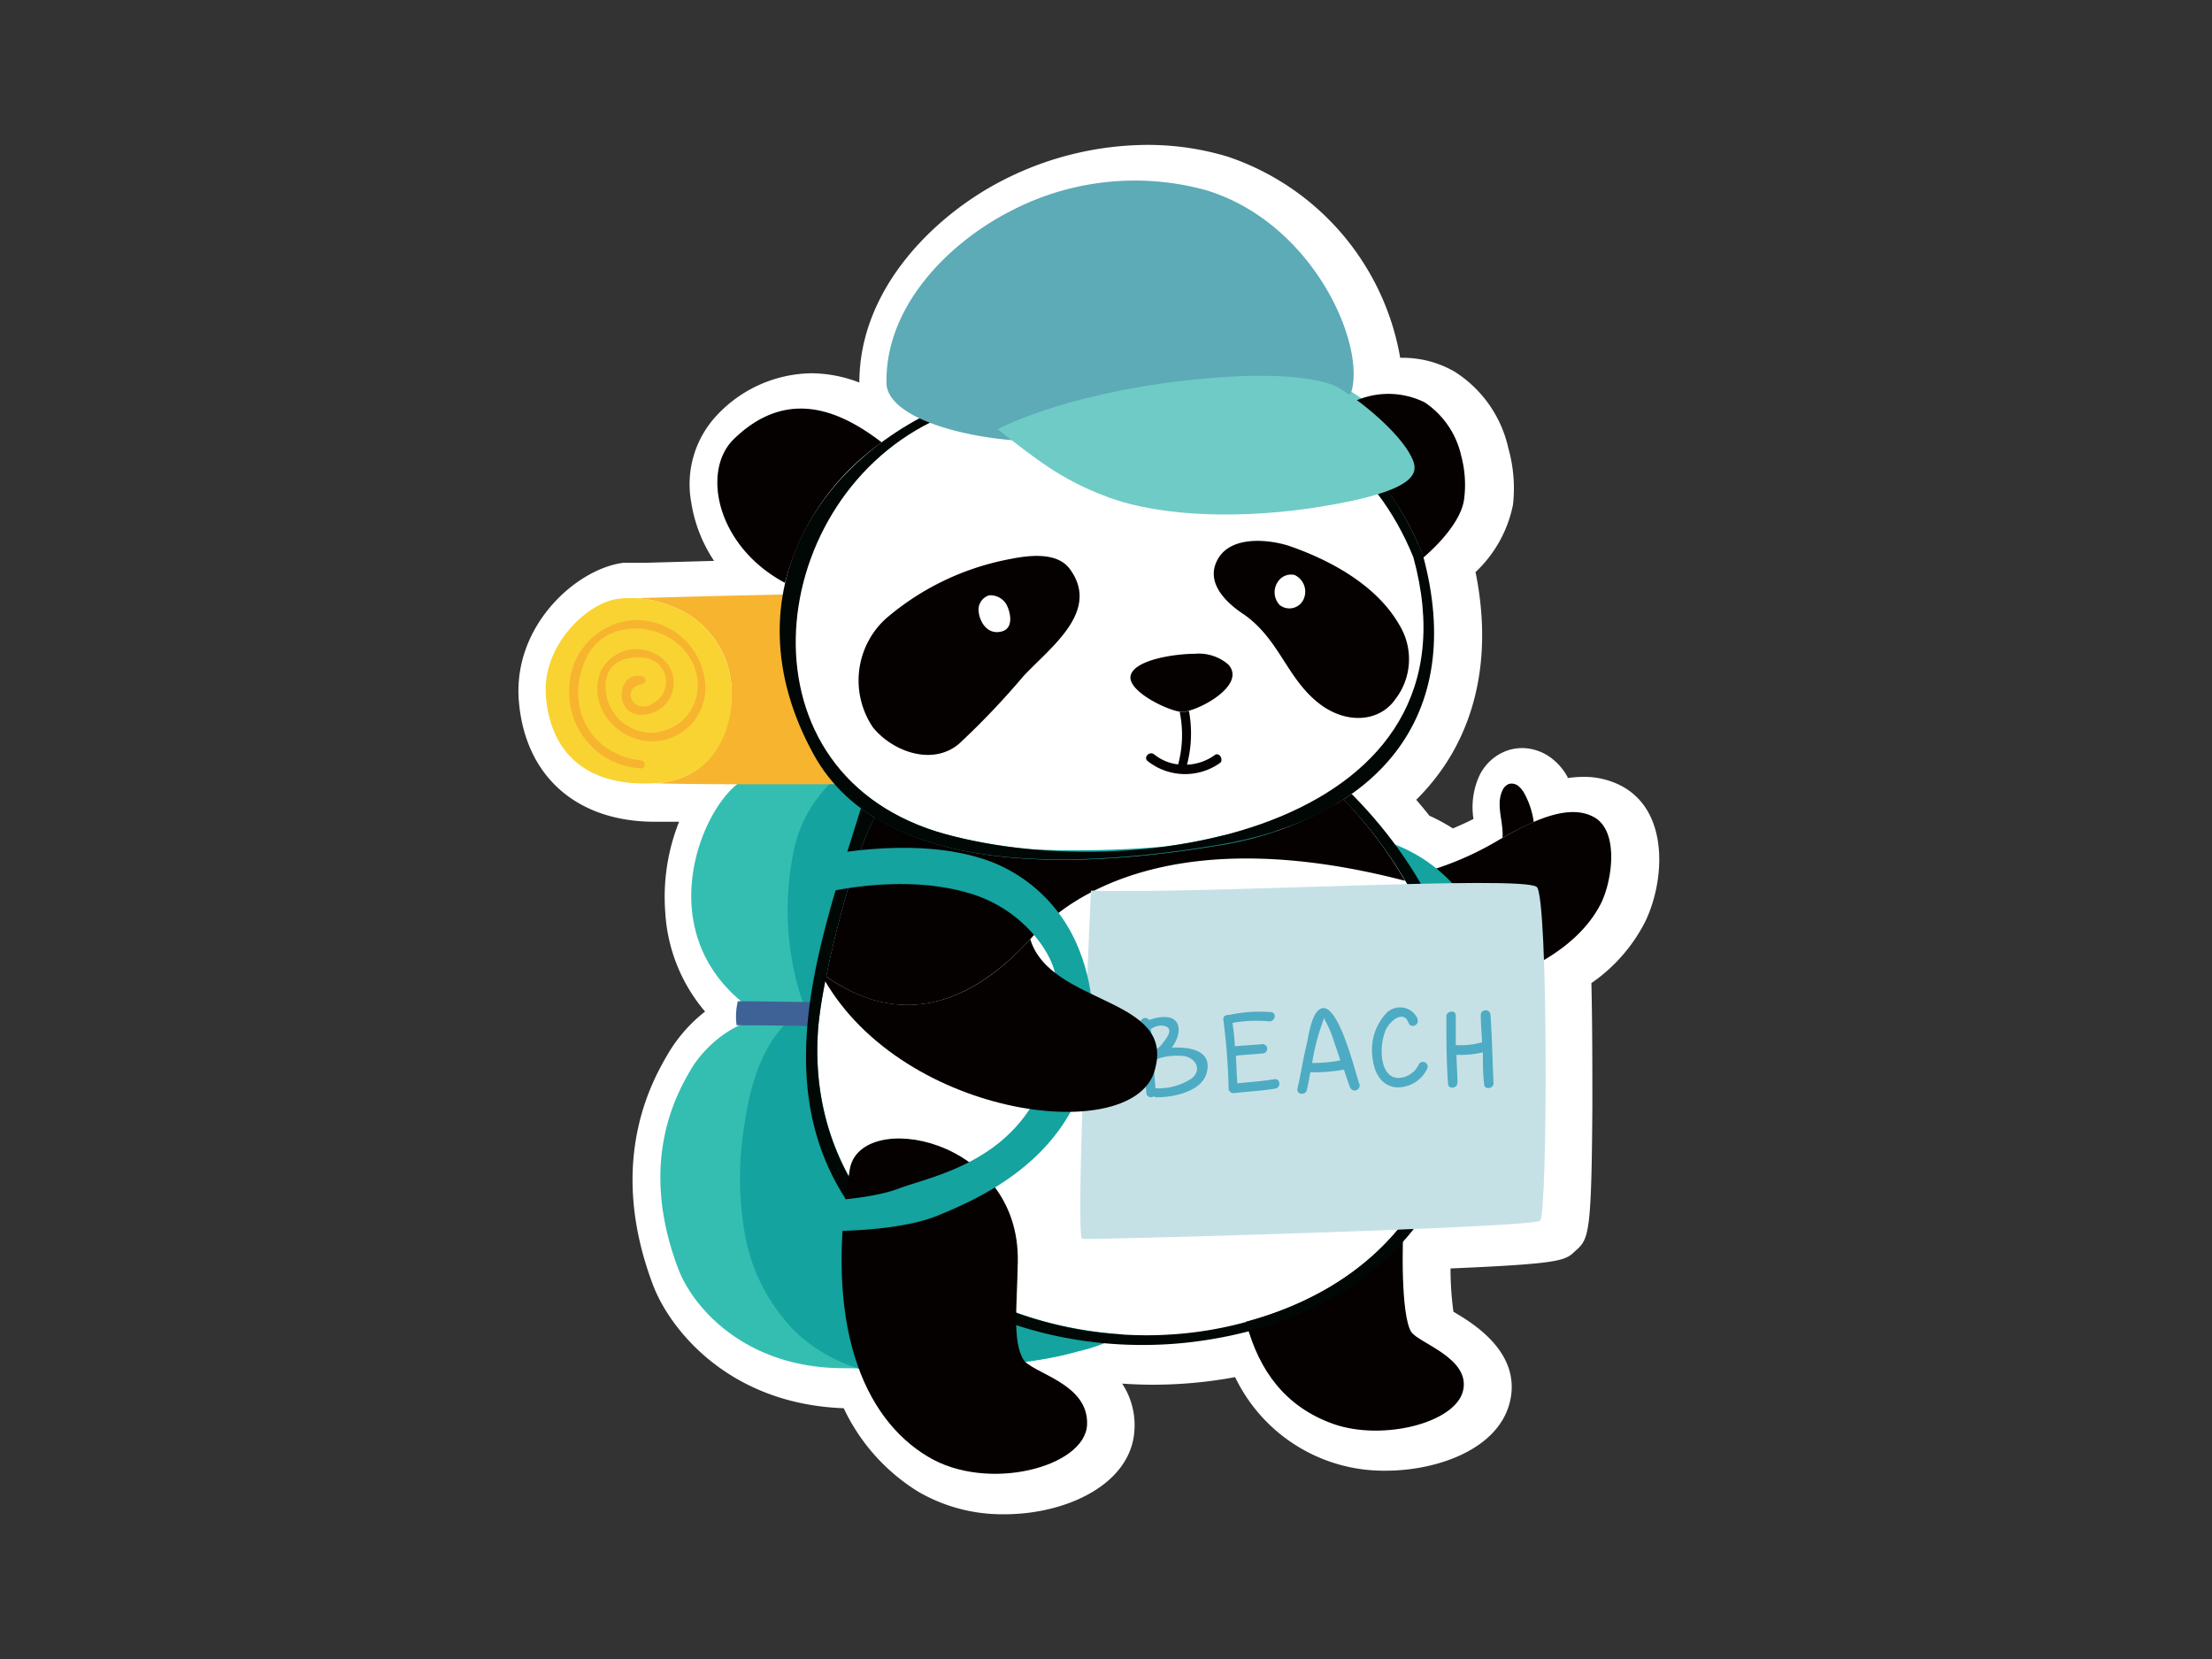
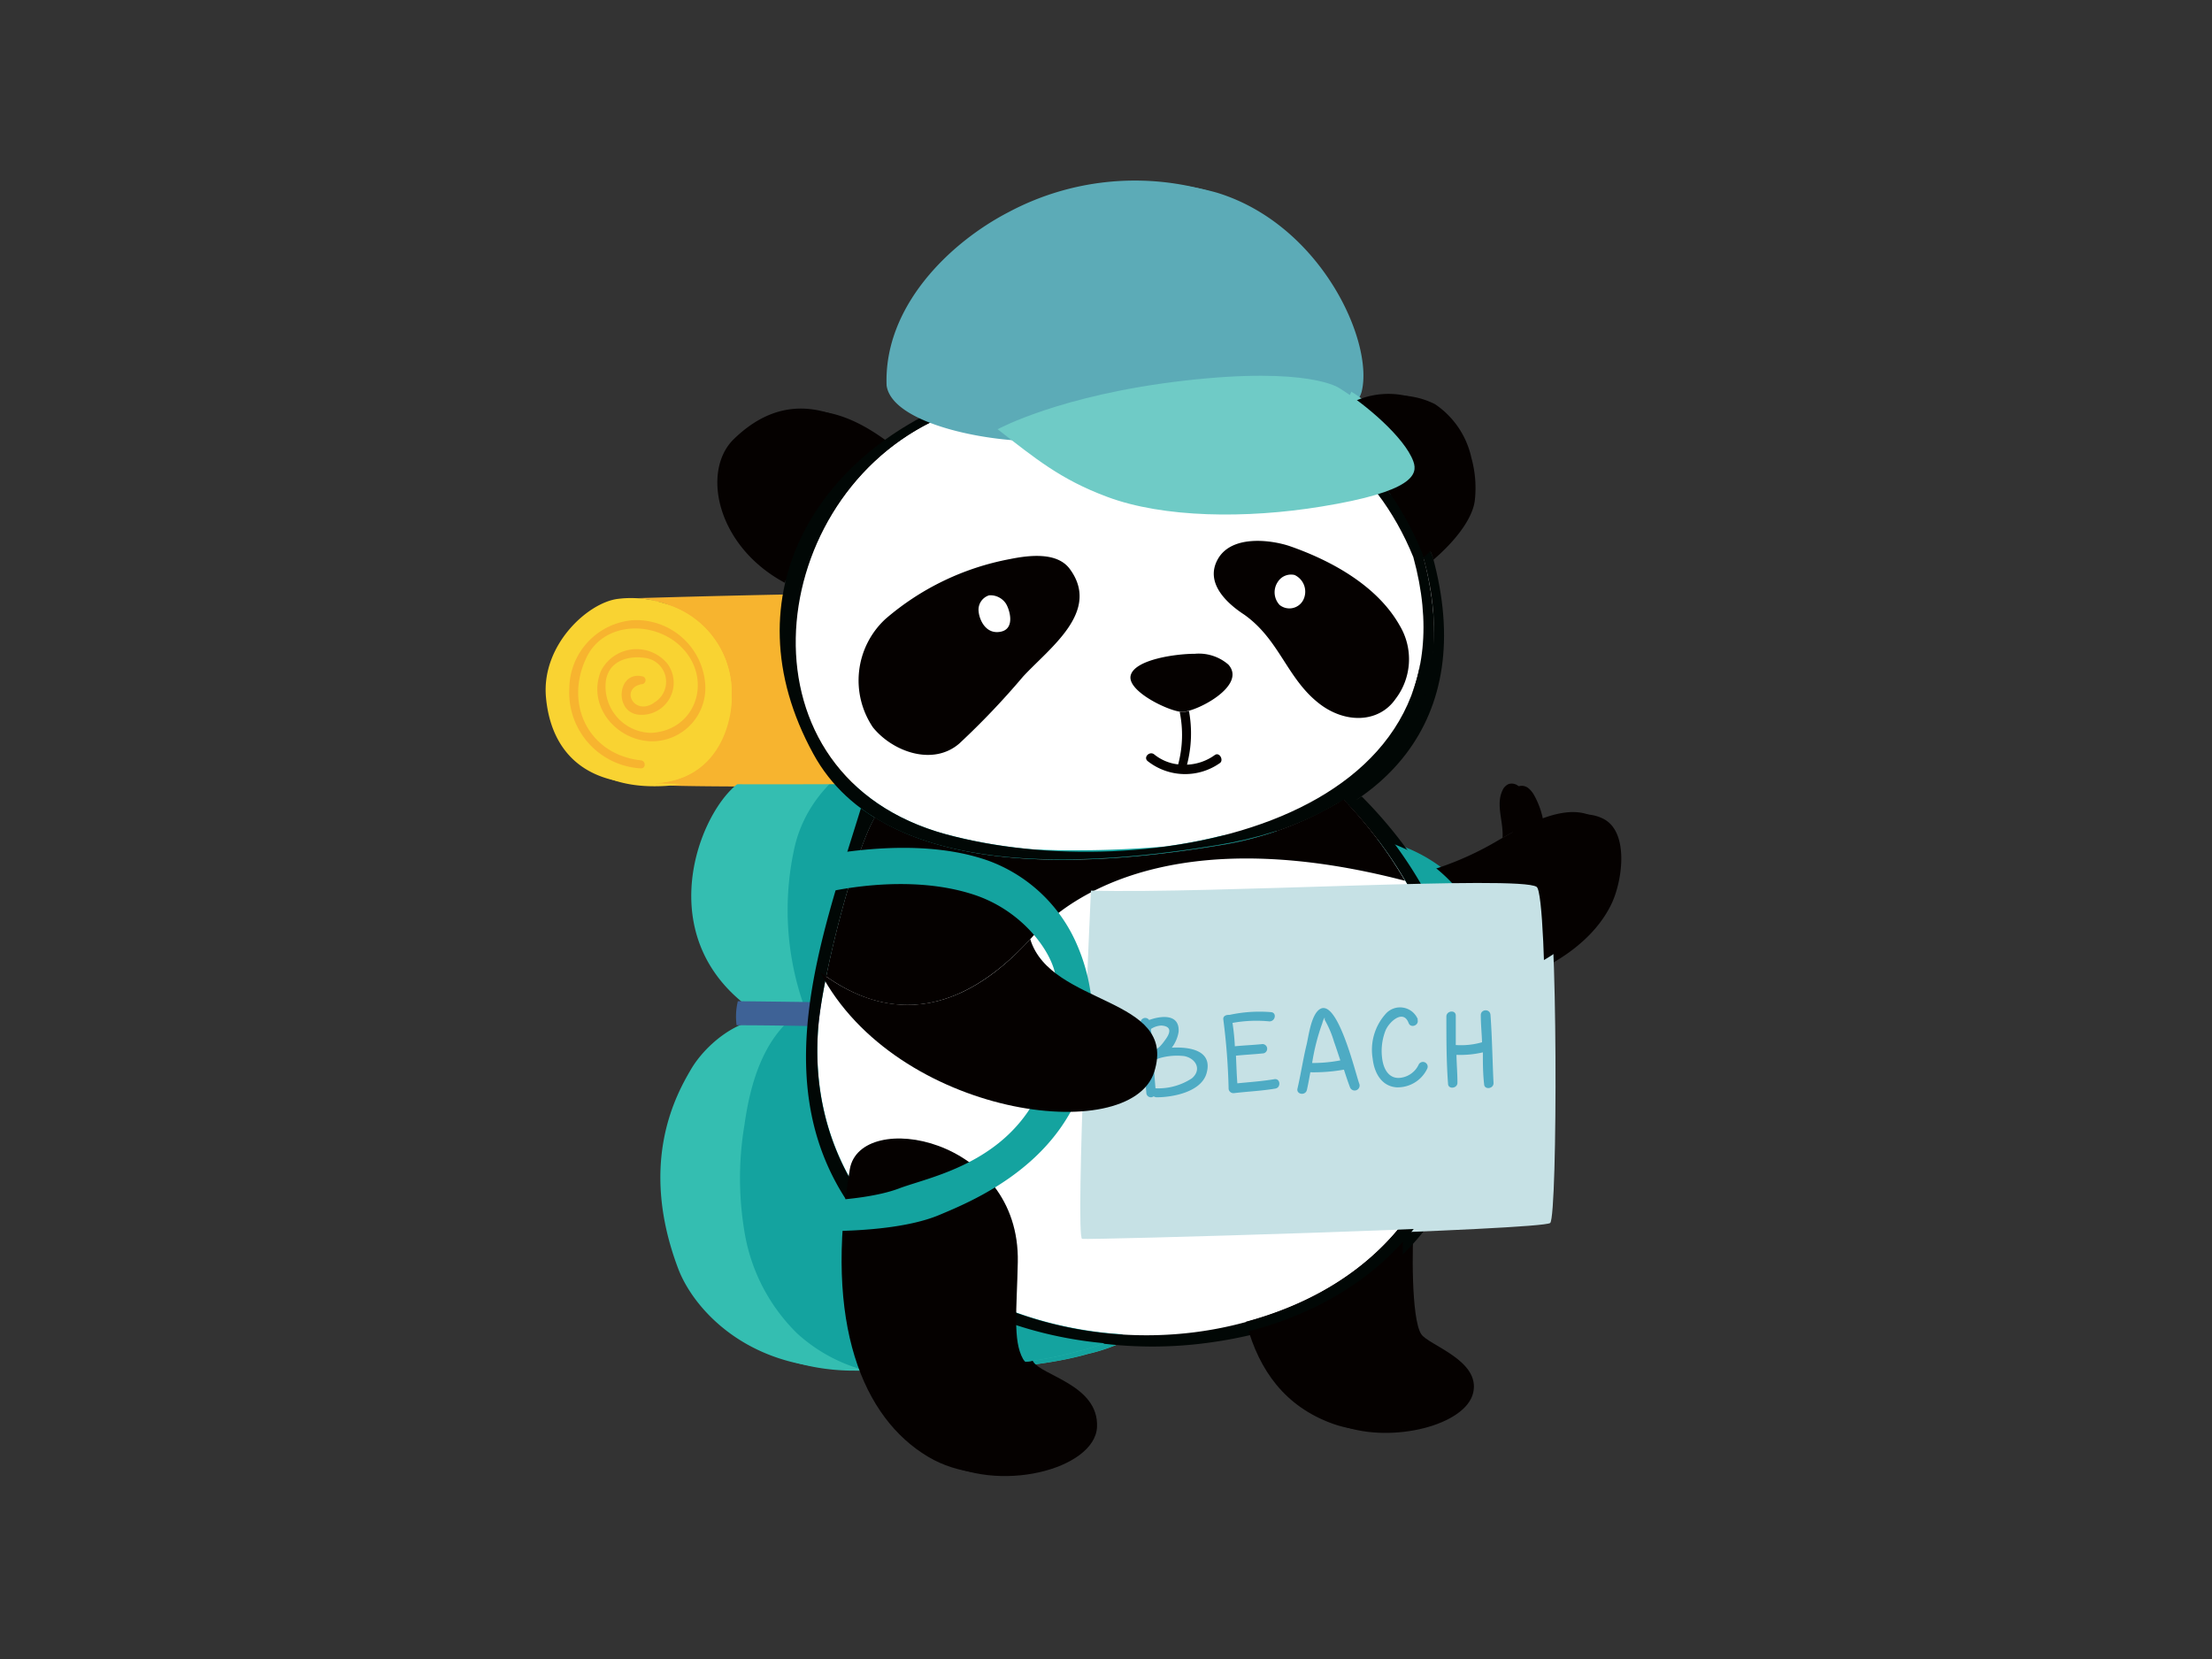
<svg xmlns="http://www.w3.org/2000/svg" viewBox="0 0 160 120">
  <rect x="0" y="0" width="160" height="120" fill="#333333" stroke="none" />
  <defs>
    <style>.cls-1{fill:#34beb1;}.cls-2{fill:#14a39f;}.cls-3{fill:#3e6296;}.cls-4{fill:#f7b42f;}.cls-5{fill:#f9d332;}.cls-6{fill:#050100;}.cls-7{fill:#fff;}.cls-8{fill:#010705;}.cls-9{fill:#c6e1e5;}.cls-10{fill:#4eabc4;}.cls-11{fill:#5cabb7;}.cls-12{fill:#6fcbc6;}</style>
  </defs>
  <g id="圖層_8" data-name="圖層 8">
    <path class="cls-1" d="M83.46,56.82C76.89,53.41,67,54,63.08,54.18c-2.8.17-7.5,1.47-9,2.74-3,2.41-6.5,12,2.21,17-2.09-.13-4.47,1.8-5.53,3.61s-3.83,6.71-.93,14.4c1,2.79,4.76,7.06,11.61,7.21,2.22,0,11.73.39,17.27-1.21A12.61,12.61,0,0,0,85,94.37a13.71,13.71,0,0,0,2.45-5.74C89.56,79.83,89.76,60.1,83.46,56.82Z" />
    <path class="cls-2" d="M83.46,56.82c-5.84-3-14.25-2.94-18.84-2.72-3.14,1.58-5.74,4-6.47,7.6a20.81,20.81,0,0,0,.61,10.76,1.08,1.08,0,0,1,.07.53,1,1,0,0,1-.45.53c-2.42,1.83-3.35,5-3.78,8a23.51,23.51,0,0,0,.07,8.07,13.16,13.16,0,0,0,3.74,7.05,11.67,11.67,0,0,0,4.46,2.53h0c3.54.07,11.09.12,15.79-1.24A12.61,12.61,0,0,0,85,94.37a13.71,13.71,0,0,0,2.45-5.74C89.56,79.83,89.76,60.1,83.46,56.82Z" />
    <path class="cls-3" d="M89.18,73.57c-.81-.15-9.92-.25-13.54-.48-5.88-.36-21.54-.5-21.54-.5A4.68,4.68,0,0,0,54,74.32c4.94,0,9.59.21,14.53.17,1.06,0,4.69,0,5.74,0,.88,0,10.85.72,15,.84A5.59,5.59,0,0,0,89.18,73.57Z" />
    <path class="cls-4" d="M90.18,43.41c-1.42,0-10.84-.38-21.34-.38-9.69,0-23.12.43-23.12.43a7.82,7.82,0,0,1,3.47.5,6.68,6.68,0,0,1,4.46,6.56c0,.71-.32,6-5.53,6.29,4.69.24,40.92-.08,44-.26C98.16,56.2,97.29,43.38,90.18,43.41Z" />
    <path class="cls-5" d="M53.65,50.52A6.68,6.68,0,0,0,49.19,44a7.76,7.76,0,0,0-3.79-.48c-2.17.28-5.52,3.36-5.18,7.11s2.64,6.53,7.9,6.22S53.67,51.23,53.65,50.52Z" />
-     <path class="cls-4" d="M47.1,55.17c-3.76-.41-5.53-4-4-7.34,1.23-2.75,4.92-2.79,6.87-.9a3.54,3.54,0,0,1-2.11,6.25,3.37,3.37,0,0,1-3.31-3.81c.26-1.46,1.69-1.8,2.85-1.62a1.75,1.75,0,0,1,.71,3.2c-1.45,1.1-2.58-.94-1-1.29a.29.29,0,0,0,.15-.56c-1.86-.5-2.15,2.51-.39,2.75A2.32,2.32,0,0,0,49,48.13a2.89,2.89,0,0,0-4.81.56c-1,2.5,1.1,5,3.64,5.06a3.84,3.84,0,0,0,3.91-4.22A5,5,0,0,0,46.53,45,5,5,0,0,0,41.92,50a5.49,5.49,0,0,0,5.18,5.79c.37,0,.36-.53,0-.57Z" />
+     <path class="cls-4" d="M47.1,55.17c-3.76-.41-5.53-4-4-7.34,1.23-2.75,4.92-2.79,6.87-.9a3.54,3.54,0,0,1-2.11,6.25,3.37,3.37,0,0,1-3.31-3.81c.26-1.46,1.69-1.8,2.85-1.62a1.75,1.75,0,0,1,.71,3.2c-1.45,1.1-2.58-.94-1-1.29a.29.29,0,0,0,.15-.56c-1.86-.5-2.15,2.51-.39,2.75A2.32,2.32,0,0,0,49,48.13a2.89,2.89,0,0,0-4.81.56c-1,2.5,1.1,5,3.64,5.06a3.84,3.84,0,0,0,3.91-4.22A5,5,0,0,0,46.53,45,5,5,0,0,0,41.92,50c.37,0,.36-.53,0-.57Z" />
    <path class="cls-6" d="M90.32,84.68c-.56,7.94-.16,16,6.86,18.49,3.55,1.24,8.84-.08,9.38-2.43s-3.23-3.43-3.76-4.24c-.73-1.13-.67-6.41-.52-8.18C102.66,83.93,90.6,80.64,90.32,84.68Z" />
    <path class="cls-6" d="M109.41,60.77a24.06,24.06,0,0,1,2.26-1.15,6,6,0,0,0-.68-2.06,1.77,1.77,0,0,0-.45-.56.77.77,0,0,0-.68-.13.87.87,0,0,0-.46.48C108.91,58.4,109.5,59.62,109.41,60.77Z" />
    <path class="cls-6" d="M116,59.24c-1.9-1-4.62.39-7.13,1.85A22.12,22.12,0,0,1,103,63.44a26.6,26.6,0,0,1,3.6,8.25c2.88-.43,8-2.35,9.92-6.22C117.35,63.82,117.87,60.22,116,59.24Z" />
    <path class="cls-2" d="M108.9,71.77A13.75,13.75,0,0,0,107.69,67a11.15,11.15,0,0,0-6.29-5.81c-5.34-1.9-13.9-.32-14.72-.25s-.66,3,.22,2.74,8.62-1.68,13.55,0c3.58,1.21,5.7,4.32,5.83,6.06,1,12.64-8.31,14-11.34,15.15s-9.08,1-9.62.9-.56,1.86.33,2,8.38.64,12.22-1C100.84,85.49,109.55,81.84,108.9,71.77Z" />
    <path class="cls-7" d="M64,59.28c-1.49,2.56-3.85,11.64-4.11,15.4C58.82,90.58,75.49,99.34,89.8,96c19.3-4.47,20.73-24.92,8.15-38l-.64.32a24.48,24.48,0,0,1-8.53,2.95C81.6,62.47,70.37,63.54,63.58,59Z" />
    <path class="cls-8" d="M98.51,57.62s0,0-.05,0L97.9,58C110.54,71.06,109.13,91.56,89.8,96c-14.31,3.31-31-5.45-29.91-21.35.26-3.76,2.62-12.84,4.11-15.4a11.27,11.27,0,0,1-1-.67c-2.91,9.46-7,20.26-.49,29.15,5.57,7.61,15.66,10.6,24.7,9.42C109.14,94.33,113,72.24,98.51,57.62Z" />
    <path class="cls-6" d="M64,59.28c-1.09,1.89-2.66,7.29-3.51,11.52,2.64,1.83,8.18,4.61,14.92-2.88,3.55-3.94,11.77-8,27-4.05A30.83,30.83,0,0,0,97.9,58a3.27,3.27,0,0,1-.59.37,24.48,24.48,0,0,1-8.53,2.95c-7,1.15-17.87,2.2-24.69-2C63.92,59.22,63.86,59.19,64,59.28Z" />
    <path class="cls-6" d="M74.72,98.47c-.75-1.34-.45-3.57-.38-7,.19-9.07-11.4-11.12-12.15-6.73-1.91,11.19,1,18,5.66,20.8,4.32,2.59,11.36.73,11.5-2.32S75.31,99.5,74.72,98.47Z" />
    <path class="cls-6" d="M64.51,32.18c-3-2.31-6.84-4-10.71-.23-2.35,2.3-1.24,7.74,3.71,10.39A17.68,17.68,0,0,1,64.51,32.18Z" />
    <path class="cls-6" d="M106.43,33.12a6.28,6.28,0,0,0-2.64-3.89,5.88,5.88,0,0,0-5.63.2,16.39,16.39,0,0,0-2,1.29,20.89,20.89,0,0,1,7.47,9.55c0,.08,0,.15.05.22,1.5-1.28,2.85-2.94,3-4.32A8.06,8.06,0,0,0,106.43,33.12Z" />
    <path class="cls-7" d="M103,40.46c-5.53-13.64-22.54-15.89-34.88-9.77S53.84,56.33,69.17,60.51a36.94,36.94,0,0,0,6.36,1.1c1.2,0,2.38.07,3.45,0,1.47,0,3.62-.06,6-.27C96.38,59.85,106.55,53.55,103,40.46Z" />
    <path class="cls-8" d="M103.63,40.27C98.3,27.13,84.44,24.36,71.49,28.6,59.94,32.37,53.24,43.12,59.56,54.69c5.13,9.4,20.31,8.06,29.22,6.6C100.15,59.43,106.89,52.16,103.63,40.27ZM69.17,60.51c-15.33-4.18-13.32-23.76-1.09-29.82S97.43,26.82,103,40.46C108.29,59.87,83.36,64.38,69.17,60.51Z" />
    <path class="cls-6" d="M89.58,48.23a3.25,3.25,0,0,0-2.42-.77c-1.41,0-4.33.42-4.64,1.55s2.68,2.57,3.66,2.65S91,49.78,89.58,48.23Z" />
    <path class="cls-6" d="M88.59,54.79a3.66,3.66,0,0,1-2,.68,8.9,8.9,0,0,0,.09-3.88,1.86,1.86,0,0,1-.52.07l-.15,0a8.21,8.21,0,0,1-.11,3.79v0a3.4,3.4,0,0,1-1.73-.71c-.33-.28-.81.2-.48.47a4.37,4.37,0,0,0,5.22.16C89.27,55.11,88.94,54.53,88.59,54.79Z" />
    <path class="cls-6" d="M78.1,41.31c-.9-1.21-2.85-1-4.32-.71a19.13,19.13,0,0,0-9,4.34,6.06,6.06,0,0,0-.92,7.83c1.42,1.75,4.34,2.84,6.26,1.17a56.18,56.18,0,0,0,4.58-4.84C76.65,47,80.38,44.38,78.1,41.31Z" />
    <path class="cls-6" d="M102,45.4c-1.59-2.82-4.84-4.65-7.9-5.72-1.22-.43-4.23-.92-5.27,1s1.06,3.4,1.93,4c2.53,1.79,3.06,4.57,5.37,6.39,1.91,1.51,4.36,1.45,5.56-.3A4.71,4.71,0,0,0,102,45.4Z" />
    <path class="cls-7" d="M73.47,43.8a1.33,1.33,0,0,0-1.2-.57,1.08,1.08,0,0,0-.75,1.19c0,.59.52,1.67,1.61,1.43S73.72,44.13,73.47,43.8Z" />
    <path class="cls-7" d="M94.37,41.76a1.13,1.13,0,0,0-1.22.51,1.33,1.33,0,0,0,.14,1.65A1.13,1.13,0,0,0,95,43.61,1.32,1.32,0,0,0,94.37,41.76Z" />
    <path class="cls-9" d="M111.88,64.32c-1.22-.86-23.44.5-32.25.26,0,0-1.15,25.06-.64,25.19s32.59-.81,33.14-1.31S112.68,64.88,111.88,64.32Z" />
    <path class="cls-10" d="M85.48,75.94a2.51,2.51,0,0,0,.5-1.13c.1-1.32-1.23-1.19-2.13-.86a.34.34,0,0,0-.62.23c.22,1.68.27,3.37.42,5.07a.33.33,0,0,0,.53.22.29.29,0,0,0,.21.06c1.19,0,3.25-.38,3.62-1.76C88.45,76.17,86.84,75.88,85.48,75.94Zm-.76-1.6c.9.07.54.68.31,1s-.54.74-.84.74c0,0,0,0-.08.06Q84,75.39,84,74.61A1.75,1.75,0,0,1,84.72,74.34Zm2.21,3.79a4.46,4.46,0,0,1-2.62.73h0c-.06-.7-.11-1.41-.16-2.11,0,0,.07,0,.12,0a.8.8,0,0,0,.33-.08,4.54,4.54,0,0,1,1.79-.14C87.25,76.72,87.67,77.54,86.93,78.13Z" />
    <path class="cls-10" d="M92.55,74c.44,0,.55-.63.11-.67a10.56,10.56,0,0,0-3,.21.15.15,0,0,0-.07,0,.3.3,0,0,0-.37.35A47.27,47.27,0,0,1,89.58,79a.35.35,0,0,0,.38.3c1-.11,2-.16,3-.33.43-.07.36-.75-.08-.68-.88.15-1.78.21-2.67.3,0-.67-.07-1.34-.1-2,.67-.06,1.33-.09,2-.16a.34.34,0,0,0-.08-.68c-.65.07-1.31.1-2,.16a15.41,15.41,0,0,0-.17-1.68A9.59,9.59,0,0,1,92.55,74Z" />
    <path class="cls-10" d="M99.05,78.55c-.27-.72-1.59-6.3-2.89-5.37-.62.45-.78,1.95-.94,2.62-.24,1-.41,2.07-.64,3.1-.1.43.58.54.67.11s.18-.85.26-1.28a13.21,13.21,0,0,0,2.43-.2h0c.14.43.28.86.44,1.29S99.2,79,99.05,78.55Zm-3.41-1.5a16.1,16.1,0,0,1,.73-2.85,1.61,1.61,0,0,1,.17-.4l0,0a.17.17,0,0,0,0,.17,7.28,7.28,0,0,1,.67,1.57c.16.45.31.91.46,1.37A11.46,11.46,0,0,1,95.64,77.05Z" />
    <path class="cls-10" d="M103.29,73.91a1.38,1.38,0,0,0-2.27-.47,3.88,3.88,0,0,0-1,3.3c.11,1,.63,2,1.74,2.07a2.33,2.33,0,0,0,2.2-1.35.34.34,0,0,0-.62-.28,1.68,1.68,0,0,1-1.24.93c-.82.14-1.24-.5-1.38-1.23a4.18,4.18,0,0,1,.22-2.16c.24-.62,1.29-1.61,1.68-.56a.34.34,0,0,0,.64-.25Z" />
    <path class="cls-10" d="M107.84,73.61c0,.65.06,1.3.09,2a5.75,5.75,0,0,1-1.9.2c0-.71,0-1.42,0-2.14,0-.44-.69-.36-.68.08,0,1.62,0,3.23.12,4.85,0,.43.7.36.68-.08,0-.68-.06-1.36-.08-2a6.84,6.84,0,0,0,1.92-.18c0,.77.05,1.53.09,2.3,0,.43.7.36.68-.08-.08-1.64-.11-3.29-.22-4.93C108.48,73.1,107.81,73.18,107.84,73.61Z" />
    <path class="cls-2" d="M79.75,73a13.91,13.91,0,0,0-1.21-4.8,11.19,11.19,0,0,0-6.29-5.82c-5.34-1.9-12-.31-12.81-.24s-.66,3,.22,2.74,6.7-1.68,11.64,0c3.58,1.21,5.69,4.31,5.83,6,1,12.65-8.31,14-11.34,15.16s-9.08,1-9.62.9-.56,1.85.33,2,8.38.64,12.22-1C71.69,86.77,80.4,83.12,79.75,73Z" />
    <path class="cls-6" d="M75.25,68.1c-7,7.68-12.78,4.16-15.19,2.39,5.47,10.45,22.43,12.65,24.15,7.2S76.77,73,75.25,68.1Z" />
    <path class="cls-11" d="M88,13.93A19.46,19.46,0,0,0,73.7,15.48c-4.35,2.24-9.09,6.89-8.87,12.57.36,2.45,5.87,3.82,9.91,4s22.71.62,23.76-3.75C99.37,24.65,95.51,16.21,88,13.93Z" />
-     <path class="cls-7" d="M117.23,56.82a5.88,5.88,0,0,0-2.71-.63,8.6,8.6,0,0,0-1.13.09l0-.07a4.29,4.29,0,0,0-1.21-1.4,3.55,3.55,0,0,0-2.09-.7,3.31,3.31,0,0,0-1.12.2,3.56,3.56,0,0,0-2,1.88,5.5,5.5,0,0,0-.39,3.05c-.49.24-1,.48-1.49.68a14.36,14.36,0,0,0-1.7-.92c-.3-.39-.63-.77-.95-1.15a16.34,16.34,0,0,0,2.21-2.72c2.43-3.8,3.14-8.52,2.08-13.75a9.14,9.14,0,0,0,2.71-4.88,10.73,10.73,0,0,0-.34-4.09,8.81,8.81,0,0,0-3.89-5.53,7.52,7.52,0,0,0-3.82-1h-.11A18.71,18.71,0,0,0,88.77,11.32,20.08,20.08,0,0,0,83,10.48a23.1,23.1,0,0,0-10.5,2.58c-4.83,2.48-10.34,7.77-10.34,14.61A9.79,9.79,0,0,0,58.65,27a9.54,9.54,0,0,0-6.76,3A7.28,7.28,0,0,0,50,36.34a10.54,10.54,0,0,0,1.65,4.23l-5.06.14h-.23c-.21,0-.42,0-.62,0h-.26c-.14,0-.27,0-.4,0-3.41.44-8,4.57-7.55,10s4.17,8.73,9.84,8.73h0l.75,0,1,0a14.7,14.7,0,0,0-1,6.54A12.15,12.15,0,0,0,51,73.17a10.88,10.88,0,0,0-2.65,3c-1.12,1.91-4.52,7.74-1.13,16.74,1.2,3.21,5.47,8.65,13.81,8.95a14.16,14.16,0,0,0,5.41,6.05,12.08,12.08,0,0,0,6.24,1.62h0c4.41,0,9.19-2.15,9.38-6.14a5.48,5.48,0,0,0-.89-3.31c.73.05,1.46.08,2.2.08a32.67,32.67,0,0,0,4.2-.27c.6-.08,1.19-.17,1.77-.28a11.93,11.93,0,0,0,10.88,6.77c3.77,0,8.19-1.57,9-5s-2.46-5.53-3.86-6.36l-.23-.14a23.38,23.38,0,0,1-.21-3.13c8-.34,8.3-.57,9-1.24,1-.88,1.2-1.08,1.26-10.52,0-2.65,0-5.94-.07-8.88A12,12,0,0,0,119,66.67C120.4,63.79,120.81,58.67,117.23,56.82Z" />
    <path class="cls-12" d="M97.6,28.24s-2.17-1.57-11.18-.55-13.53,3.52-13.53,3.52c2.72,2.11,4.52,3.62,7.93,4.9,4.06,1.52,10.06,1.58,15.49.7,6.64-1.08,7-2.32,6.65-3.28C102.33,31.81,99.48,29.39,97.6,28.24Z" />
    <path class="cls-1" d="M82.73,56.66C76.16,53.24,66.31,53.79,62.35,54c-2.8.17-7.49,1.47-9.05,2.74-3,2.41-6.5,12,2.21,17-2.09-.13-4.47,1.8-5.53,3.61s-3.83,6.72-.93,14.4c1.05,2.8,4.76,7.07,11.61,7.21,2.22,0,11.73.4,17.28-1.21a12.62,12.62,0,0,0,6.35-3.57,13.72,13.72,0,0,0,2.44-5.73C88.83,79.67,89,59.93,82.73,56.66Z" />
    <path class="cls-2" d="M82.73,56.66c-5.84-3-14.25-2.94-18.84-2.72-3.14,1.57-5.74,4-6.47,7.59A20.84,20.84,0,0,0,58,72.3a1,1,0,0,1,.07.53,1,1,0,0,1-.45.53c-2.42,1.82-3.35,5-3.77,8a23.32,23.32,0,0,0,.06,8.08,13.27,13.27,0,0,0,3.74,7A11.67,11.67,0,0,0,62.14,99h0c3.54.07,11.1.12,15.8-1.25a12.62,12.62,0,0,0,6.35-3.57,13.72,13.72,0,0,0,2.44-5.73C88.83,79.67,89,59.93,82.73,56.66Z" />
    <path class="cls-3" d="M88.45,73.4c-.81-.14-9.92-.24-13.54-.47-5.88-.37-21.54-.51-21.54-.51a4.74,4.74,0,0,0-.09,1.74c4.94,0,9.59.2,14.53.16,1.06,0,4.69,0,5.75,0,.87,0,10.85.73,15,.85A5.65,5.65,0,0,0,88.45,73.4Z" />
    <path class="cls-4" d="M89.45,43.25c-1.42,0-10.84-.38-21.34-.38-9.69,0-23.12.43-23.12.43a7.55,7.55,0,0,1,3.47.5,6.68,6.68,0,0,1,4.46,6.56c0,.7-.32,6-5.53,6.29,4.69.23,40.92-.09,44-.26C97.44,56,96.56,43.22,89.45,43.25Z" />
    <path class="cls-5" d="M52.92,50.36a6.68,6.68,0,0,0-4.46-6.56,7.62,7.62,0,0,0-3.78-.48c-2.18.28-5.52,3.35-5.19,7.1s2.64,6.53,7.9,6.23S53,51.06,52.92,50.36Z" />
    <path class="cls-4" d="M46.37,55c-3.76-.41-5.53-4-4-7.33,1.23-2.75,4.93-2.79,6.87-.91,2.36,2.29,1.16,6.06-2.11,6.25a3.35,3.35,0,0,1-3.3-3.8c.25-1.46,1.68-1.8,2.84-1.62a1.74,1.74,0,0,1,.71,3.19c-1.45,1.1-2.58-.93-1-1.29a.29.29,0,0,0,.15-.55c-1.86-.5-2.15,2.51-.39,2.75A2.32,2.32,0,0,0,48.27,48a2.89,2.89,0,0,0-4.81.55c-1,2.51,1.1,5,3.64,5.07A3.86,3.86,0,0,0,51,49.36a5,5,0,0,0-5.21-4.5,5,5,0,0,0-4.61,4.92,5.5,5.5,0,0,0,5.18,5.8c.37,0,.36-.54,0-.58Z" />
    <path class="cls-6" d="M89.59,84.51c-.56,7.95-.16,16,6.86,18.49,3.55,1.25,8.84-.07,9.38-2.42s-3.23-3.43-3.75-4.24c-.74-1.14-.68-6.41-.52-8.18C101.93,83.76,89.88,80.48,89.59,84.51Z" />
    <path class="cls-6" d="M108.68,60.61a21.88,21.88,0,0,1,2.26-1.15,6,6,0,0,0-.68-2.07,1.84,1.84,0,0,0-.45-.55.76.76,0,0,0-.68-.13.87.87,0,0,0-.46.48C108.18,58.23,108.77,59.46,108.68,60.61Z" />
    <path class="cls-6" d="M115.25,59.08c-1.9-1-4.62.38-7.13,1.85a22.32,22.32,0,0,1-5.83,2.35,26.5,26.5,0,0,1,3.6,8.25c2.88-.44,8-2.35,9.93-6.22C116.62,63.66,117.14,60.06,115.25,59.08Z" />
    <path class="cls-2" d="M108.17,71.6A13.69,13.69,0,0,0,107,66.8,11.15,11.15,0,0,0,100.67,61c-5.34-1.9-13.9-.31-14.72-.25s-.66,3,.22,2.74,8.62-1.67,13.55,0c3.58,1.22,5.7,4.32,5.83,6.06,1,12.65-8.3,14-11.34,15.16s-9.08,1-9.62.9-.56,1.85.34,2,8.37.63,12.21-1C100.11,85.33,108.82,81.68,108.17,71.6Z" />
    <path class="cls-7" d="M63.27,59.12c-1.49,2.56-3.85,11.64-4.1,15.4-1.08,15.9,15.59,24.66,29.9,21.35,19.31-4.47,20.73-24.92,8.15-38l-.64.32a24.48,24.48,0,0,1-8.53,3c-7.18,1.17-18.41,2.24-25.19-2.3Z" />
    <path class="cls-8" d="M97.79,57.45a.07.07,0,0,0-.06,0l-.55.38c12.63,13.08,11.22,33.58-8.11,38.06-14.31,3.31-31-5.45-29.9-21.35.25-3.76,2.61-12.84,4.1-15.4-.34-.21-.67-.44-1-.67-2.91,9.45-7,20.25-.49,29.14,5.58,7.62,15.66,10.6,24.7,9.43C108.41,94.16,112.27,72.08,97.79,57.45Z" />
    <path class="cls-6" d="M63.27,59.12c-1.09,1.88-2.66,7.29-3.51,11.51,2.64,1.84,8.18,4.61,14.92-2.87,3.55-3.94,11.77-8,26.95-4.05a31.19,31.19,0,0,0-4.45-5.9c.09-.07-.28.2-.6.36a24.28,24.28,0,0,1-8.53,3c-7,1.15-17.86,2.19-24.69-2C63.19,59.05,63.13,59,63.27,59.12Z" />
    <path class="cls-6" d="M74,98.3c-.75-1.33-.45-3.56-.38-7,.19-9.06-11.4-11.12-12.15-6.73-1.9,11.19.95,18,5.66,20.8,4.32,2.6,11.36.74,11.5-2.31S74.58,99.34,74,98.3Z" />
    <path class="cls-6" d="M63.78,32c-3-2.3-6.84-4-10.71-.23-2.35,2.3-1.24,7.75,3.71,10.39A17.71,17.71,0,0,1,63.78,32Z" />
    <path class="cls-6" d="M105.7,33a6.3,6.3,0,0,0-2.64-3.89,5.9,5.9,0,0,0-5.63.2,16.52,16.52,0,0,0-2,1.3,21,21,0,0,1,7.48,9.55,1.55,1.55,0,0,1,0,.21c1.5-1.28,2.85-2.93,3-4.32A8.06,8.06,0,0,0,105.7,33Z" />
    <path class="cls-7" d="M102.23,40.3C96.7,26.66,79.7,24.41,67.35,30.53S53.11,56.17,68.44,60.35a37,37,0,0,0,6.36,1.09c1.2.05,2.38.08,3.45.06,1.47,0,3.62-.07,6-.27C95.65,59.69,105.82,53.38,102.23,40.3Z" />
    <path class="cls-8" d="M102.91,40.11C97.57,27,83.71,24.2,70.76,28.43,59.21,32.21,52.51,43,58.83,54.53c5.14,9.4,20.31,8.06,29.22,6.6C99.42,59.26,106.17,52,102.91,40.11ZM68.44,60.35c-15.33-4.18-13.32-23.77-1.09-29.82s29.35-3.87,34.88,9.77C107.56,59.7,82.63,64.21,68.44,60.35Z" />
    <path class="cls-6" d="M88.85,48.07a3.26,3.26,0,0,0-2.42-.78c-1.41,0-4.33.42-4.64,1.55s2.69,2.58,3.66,2.65S90.24,49.62,88.85,48.07Z" />
    <path class="cls-6" d="M87.86,54.62a3.67,3.67,0,0,1-2,.69A8.94,8.94,0,0,0,86,51.42a1.55,1.55,0,0,1-.52.07l-.15,0a8.25,8.25,0,0,1-.11,3.8v0a3.33,3.33,0,0,1-1.73-.72c-.33-.27-.81.2-.48.48a4.37,4.37,0,0,0,5.22.15C88.54,55,88.21,54.36,87.86,54.62Z" />
    <path class="cls-6" d="M77.37,41.14c-.9-1.2-2.85-1-4.32-.7a19.18,19.18,0,0,0-9,4.33,6.06,6.06,0,0,0-.91,7.84c1.41,1.75,4.33,2.83,6.25,1.17A56.18,56.18,0,0,0,74,48.94C75.92,46.86,79.66,44.22,77.37,41.14Z" />
    <path class="cls-6" d="M101.24,45.24c-1.59-2.82-4.84-4.65-7.9-5.72-1.22-.43-4.23-.92-5.26.94s1,3.4,1.92,4c2.54,1.8,3.07,4.57,5.37,6.39,1.91,1.52,4.36,1.45,5.57-.29A4.73,4.73,0,0,0,101.24,45.24Z" />
    <path class="cls-7" d="M72.74,43.63a1.35,1.35,0,0,0-1.19-.57,1.09,1.09,0,0,0-.76,1.2c.06.59.53,1.66,1.61,1.43S73,44,72.74,43.63Z" />
    <path class="cls-7" d="M93.64,41.59a1.13,1.13,0,0,0-1.22.51,1.34,1.34,0,0,0,.14,1.66,1.13,1.13,0,0,0,1.68-.31A1.33,1.33,0,0,0,93.64,41.59Z" />
    <path class="cls-9" d="M111.15,64.15c-1.22-.85-23.44.51-32.24.27,0,0-1.15,25-.64,25.19.35.09,32.58-.81,33.13-1.31S112,64.72,111.15,64.15Z" />
    <path class="cls-10" d="M84.76,75.78a2.59,2.59,0,0,0,.49-1.13c.1-1.32-1.23-1.2-2.13-.87a.34.34,0,0,0-.62.23c.22,1.69.28,3.38.42,5.07a.33.33,0,0,0,.53.22.38.38,0,0,0,.21.07c1.19,0,3.25-.39,3.62-1.76C87.72,76,86.11,75.71,84.76,75.78ZM84,74.18c.9.06.54.68.31,1s-.54.74-.83.75c0,0-.06,0-.09.06,0-.52-.09-1-.14-1.56A1.49,1.49,0,0,1,84,74.18ZM86.21,78a4.43,4.43,0,0,1-2.63.72h0c-.06-.7-.11-1.4-.16-2.1,0,0,.07,0,.12,0a.8.8,0,0,0,.33-.08,4.54,4.54,0,0,1,1.79-.15C86.52,76.56,86.94,77.38,86.21,78Z" />
    <path class="cls-10" d="M91.82,73.88c.44,0,.55-.64.11-.67a10.21,10.21,0,0,0-3,.2l-.07,0c-.2,0-.42.1-.37.36a47.07,47.07,0,0,1,.38,5,.35.35,0,0,0,.38.3c1-.12,2-.16,3-.33.43-.08.36-.75-.07-.68-.89.15-1.79.21-2.68.3-.05-.67-.07-1.35-.1-2,.67-.07,1.34-.1,2-.17a.34.34,0,0,0-.08-.67c-.65.07-1.3.09-2,.16a15.85,15.85,0,0,0-.17-1.69A9.59,9.59,0,0,1,91.82,73.88Z" />
    <path class="cls-10" d="M98.32,78.39c-.27-.72-1.59-6.31-2.89-5.37-.62.45-.78,2-.94,2.62-.24,1-.4,2.07-.64,3.1-.1.43.58.53.68.1s.17-.85.25-1.28a12.38,12.38,0,0,0,2.43-.19h0c.14.43.28.86.44,1.28A.34.34,0,0,0,98.32,78.39Zm-3.41-1.5A15.4,15.4,0,0,1,95.65,74a1.27,1.27,0,0,1,.17-.4l0,0s0,.08,0,.17a7.28,7.28,0,0,1,.67,1.57c.16.45.31.91.46,1.36A10.59,10.59,0,0,1,94.91,76.89Z" />
    <path class="cls-10" d="M102.56,73.74a1.39,1.39,0,0,0-2.27-.47,3.89,3.89,0,0,0-1,3.31c.11,1,.63,2,1.74,2.07a2.37,2.37,0,0,0,2.21-1.36.34.34,0,0,0-.63-.27,1.68,1.68,0,0,1-1.24.93c-.82.14-1.24-.5-1.37-1.23a4.08,4.08,0,0,1,.21-2.16c.24-.62,1.29-1.61,1.68-.56.16.41.79.15.64-.26Z" />
    <path class="cls-10" d="M107.11,73.45c0,.65.07,1.3.09,1.94a5.5,5.5,0,0,1-1.9.2l0-2.13c0-.44-.69-.36-.68.08,0,1.61,0,3.23.12,4.84,0,.44.7.36.68-.08,0-.67-.06-1.35-.07-2a7.2,7.2,0,0,0,1.91-.18c0,.76,0,1.53.09,2.29,0,.44.7.36.68-.08-.08-1.64-.1-3.29-.22-4.93C107.76,72.93,107.08,73,107.11,73.45Z" />
    <path class="cls-2" d="M79,72.88a13.64,13.64,0,0,0-1.21-4.8,11.15,11.15,0,0,0-6.29-5.82c-5.34-1.9-12-.32-12.81-.25s-.66,3,.22,2.74,6.71-1.67,11.64,0c3.58,1.22,5.69,4.32,5.83,6.06,1,12.64-8.31,14-11.34,15.15s-9.08,1-9.62.91-.56,1.85.33,2,8.38.63,12.22-1C71,86.6,79.67,83,79,72.88Z" />
    <path class="cls-6" d="M74.52,67.93c-7,7.68-12.78,4.17-15.19,2.4C64.8,80.78,81.76,83,83.49,77.53S76,72.79,74.52,67.93Z" />
    <path class="cls-11" d="M87.25,13.76A19.41,19.41,0,0,0,73,15.32c-4.35,2.24-9.09,6.89-8.87,12.57.36,2.45,5.87,3.82,9.91,4s22.71.63,23.76-3.74C98.64,24.48,94.78,16.05,87.25,13.76Z" />
    <path class="cls-12" d="M96.87,28.07s-2.17-1.57-11.18-.54-13.53,3.52-13.53,3.52c2.72,2.1,4.52,3.62,7.93,4.89,4.06,1.52,10.06,1.59,15.49.7,6.64-1.08,7-2.32,6.65-3.27C101.6,31.64,98.75,29.22,96.87,28.07Z" />
  </g>
</svg>